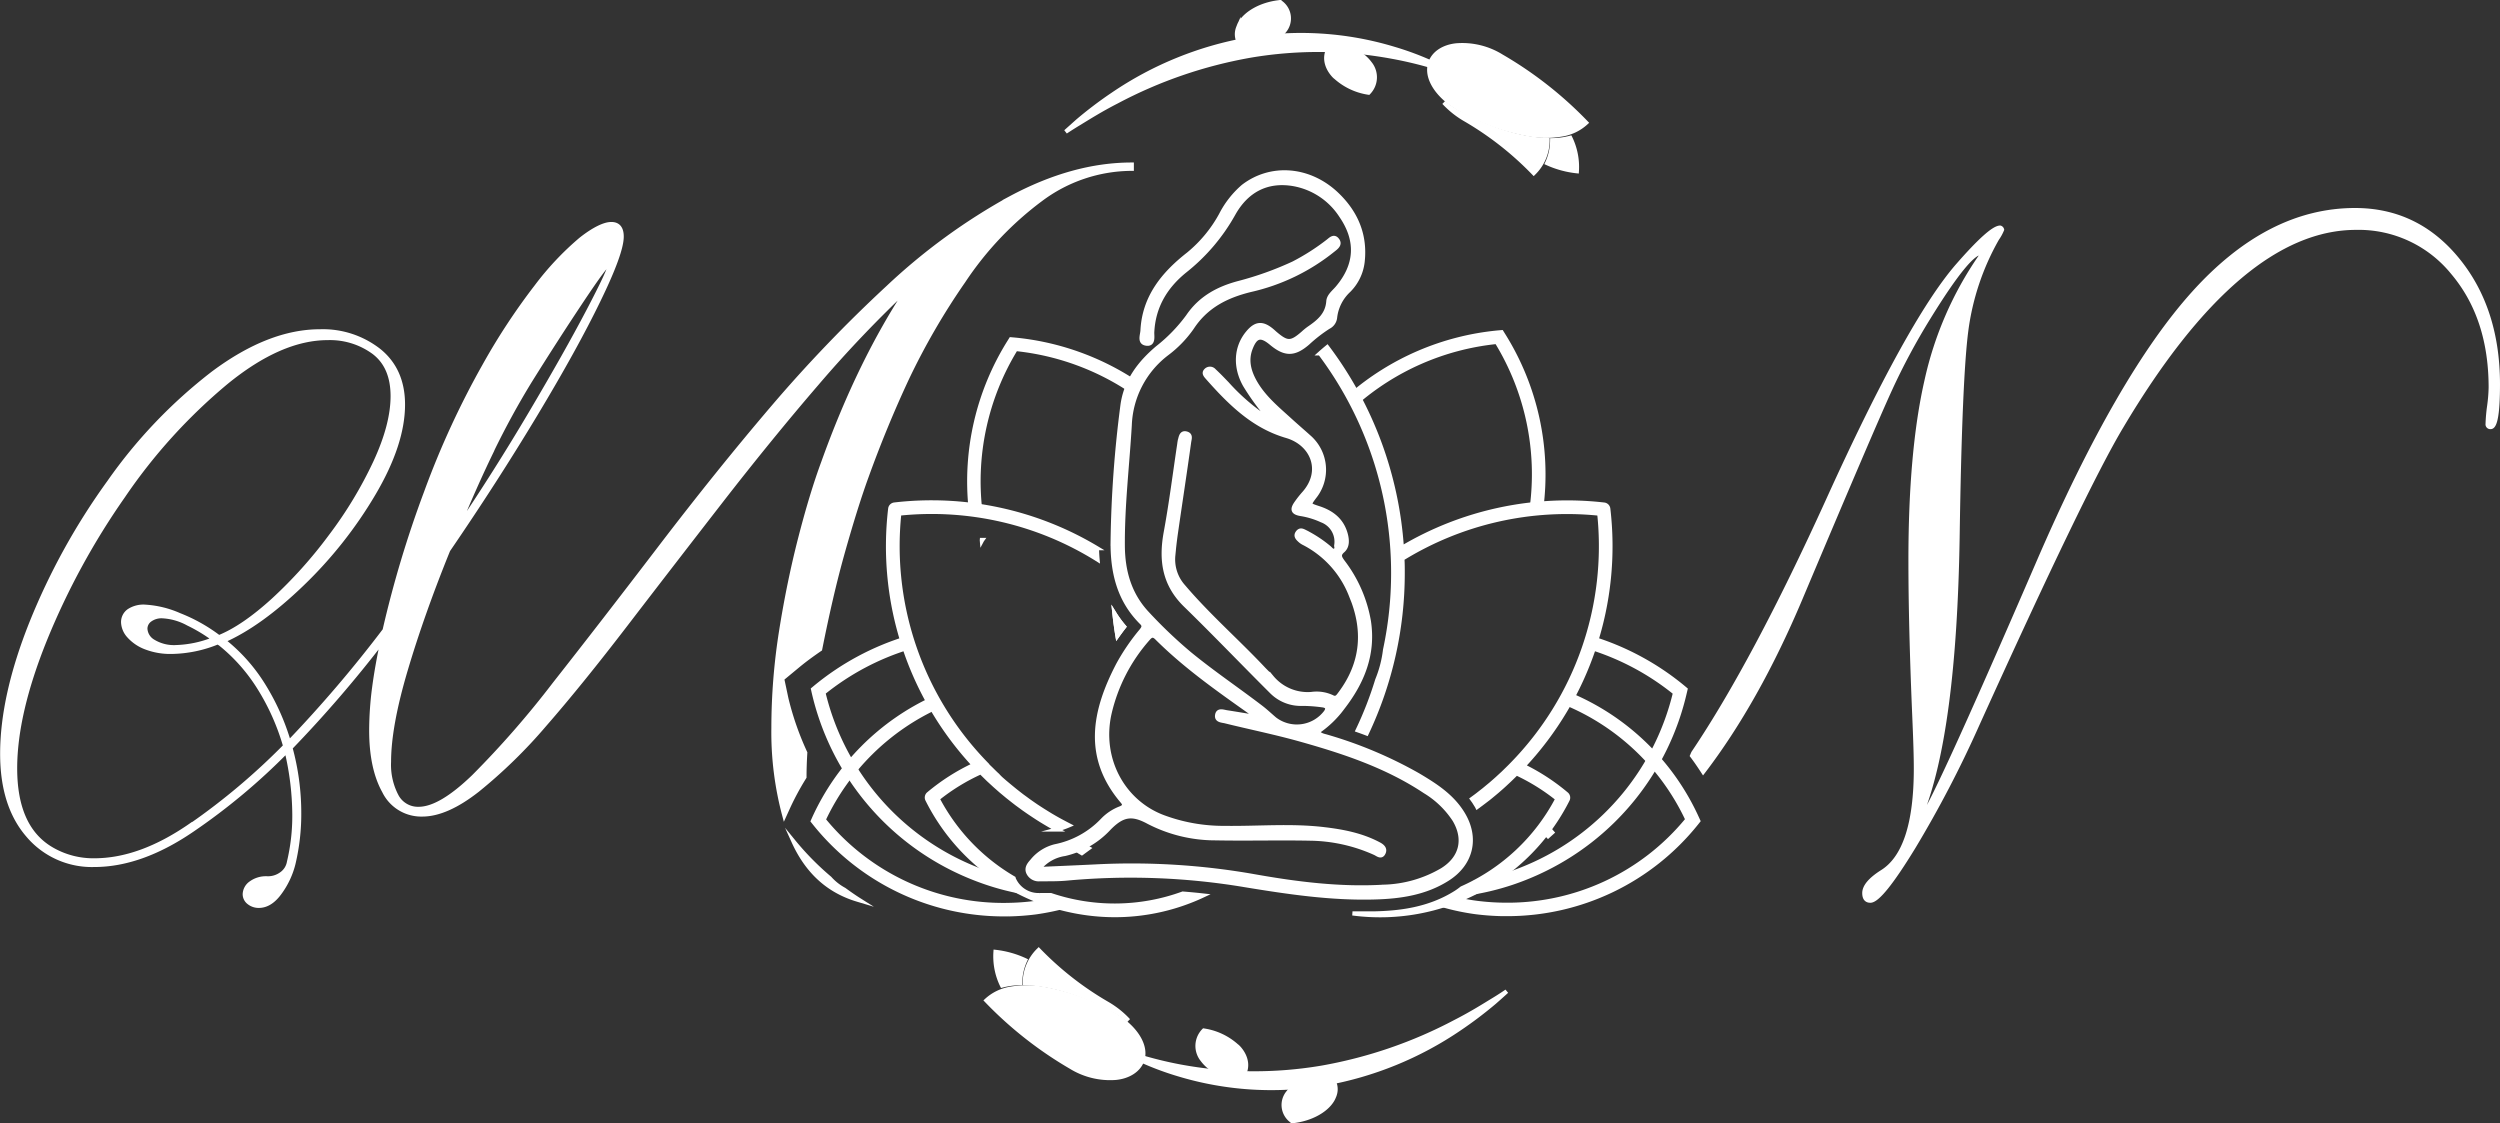
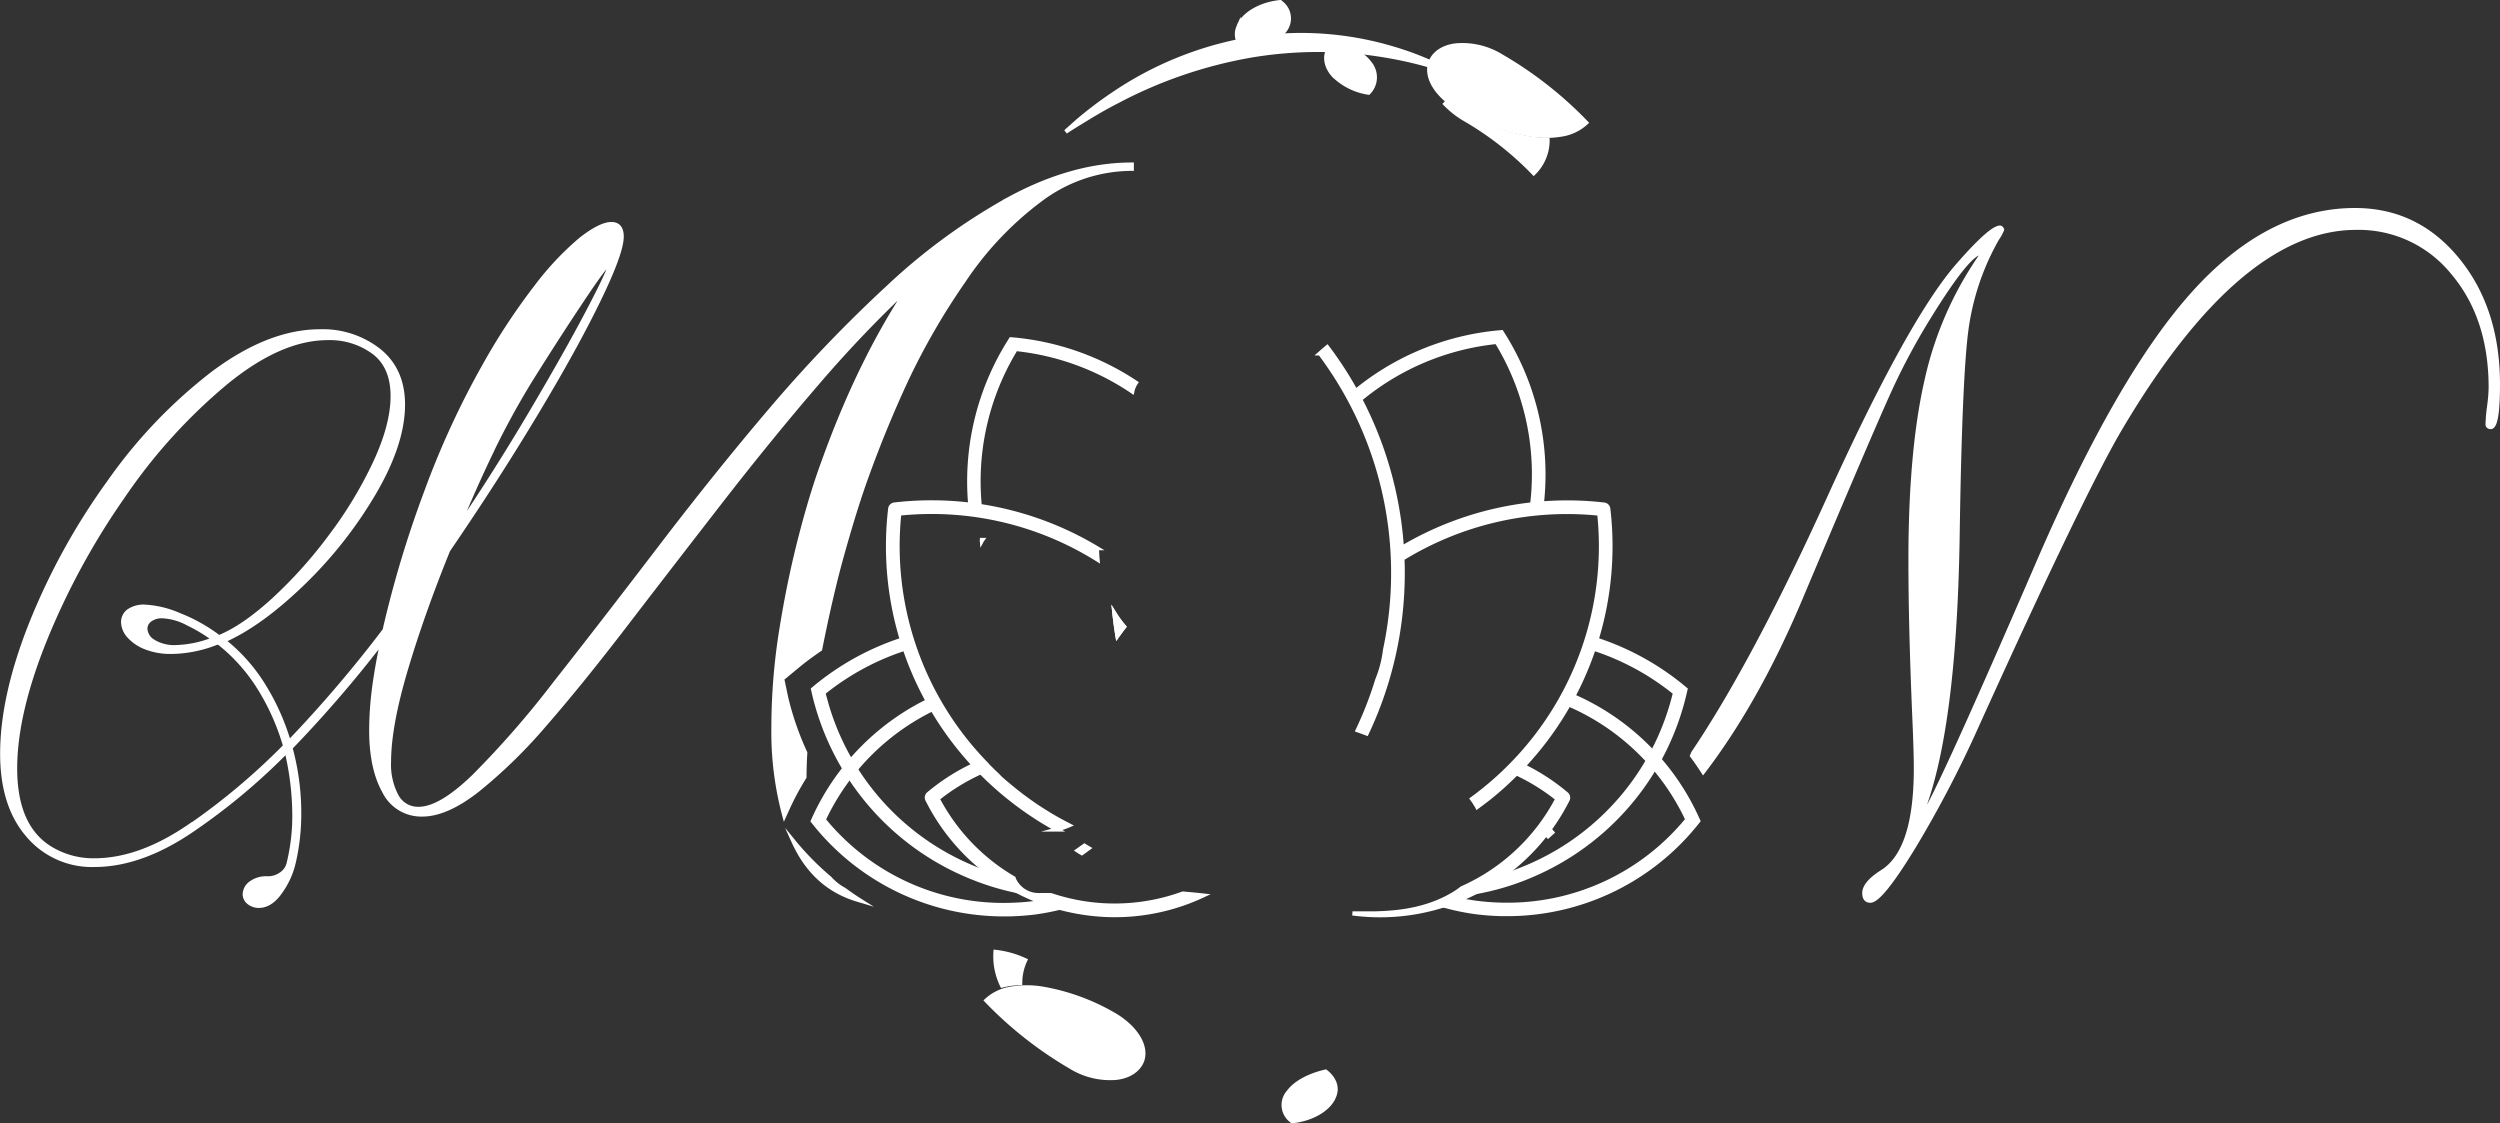
<svg xmlns="http://www.w3.org/2000/svg" viewBox="0 0 597.71 268.54">
  <rect x="0" y="0" width="597.71" height="268.54" fill="#333333" stroke="none" />
  <defs>
    <style>.cls-1{fill:#ffffff;stroke:#ffffff;stroke-miterlimit:10;}</style>
  </defs>
  <g id="Layer_2" data-name="Layer 2">
    <g id="Layer_1-2" data-name="Layer 1">
      <path class="cls-1" d="M402.43,164.35a63.43,63.43,0,0,0-22.18-11.87,7.61,7.61,0,0,1-.59,2.17,60.84,60.84,0,0,1,20.81,11,60.53,60.53,0,0,1-33.58,40.88,64,64,0,0,1-6.15,2.45,58.39,58.39,0,0,1-8.23,2.09,5.81,5.81,0,0,1-1.87,2.56,61.25,61.25,0,0,0,10.81-2.55,63.48,63.48,0,0,0,6.37-2.53,62.72,62.72,0,0,0,35-43.07l.16-.67Z" />
      <path class="cls-1" d="M366.22,121.4a5.51,5.51,0,0,1,1-.1,5.84,5.84,0,0,1,1.28.14A62.82,62.82,0,0,0,359.37,80l-.36-.58-.69.06a63.07,63.07,0,0,0-35.7,15.3l0,0a4.82,4.82,0,0,1,1.22,1.85,60.71,60.71,0,0,1,34-14.88A60.58,60.58,0,0,1,366.22,121.4Z" />
      <path class="cls-1" d="M270.71,93.59a5.69,5.69,0,0,1,.88-2.08h0a63.31,63.31,0,0,0-29.21-10.33l-.69-.06-.36.58a62.84,62.84,0,0,0-9.25,40,6.48,6.48,0,0,1,2.29.46,60.58,60.58,0,0,1,8.49-38.72A60.9,60.9,0,0,1,270.71,93.59Z" />
      <path class="cls-1" d="M241.8,210.44c-1.74-.41-3.48-.9-5.2-1.48a64.89,64.89,0,0,1-6.14-2.45,60.54,60.54,0,0,1-33.59-40.88,60.85,60.85,0,0,1,20.55-10.89,6.77,6.77,0,0,1-.65-2.15,63.46,63.46,0,0,0-21.85,11.76l-.53.44.15.67a62.77,62.77,0,0,0,35,43.07,64.44,64.44,0,0,0,6.37,2.53,61,61,0,0,0,8.5,2.2A5.72,5.72,0,0,1,241.8,210.44Z" />
      <path class="cls-1" d="M405.74,195.63a57.94,57.94,0,0,0-30.93-29.75,6.91,6.91,0,0,1-.72,2.12,55.73,55.73,0,0,1,29.34,27.93,55.54,55.54,0,0,1-44.17,20.38,56.11,56.11,0,0,1-6.07-.43c-1.7-.21-3.37-.53-5-.9a5.9,5.9,0,0,1-3.25,1.1l-.38.23a55.56,55.56,0,0,0,8.37,1.78,60.63,60.63,0,0,0,6.31.45h1A57.94,57.94,0,0,0,405.6,196.8l.43-.54Z" />
      <path class="cls-1" d="M252.35,215c-1.7.38-3.43.71-5.18.93a56.29,56.29,0,0,1-6.08.43,55.41,55.41,0,0,1-44.16-20.38,55.81,55.81,0,0,1,27.52-27.15,6,6,0,0,1-1.09-1.95,58,58,0,0,0-28.75,28.8l-.28.63.43.54a57.94,57.94,0,0,0,45.35,21.75h1a60.44,60.44,0,0,0,6.31-.45A58.83,58.83,0,0,0,255,216.6,5.56,5.56,0,0,1,252.35,215Z" />
-       <path class="cls-1" d="M303.87,100.5a59.3,59.3,0,0,1-6.22-8.43c-2.42-4.28-2.21-9,.64-12.46,1.91-2.33,3.53-2.49,5.83-.56.26.21.5.45.76.67,2.86,2.43,3.77,2.43,6.59,0a15.38,15.38,0,0,1,1.4-1.16c2.36-1.61,4.49-3.3,4.72-6.53.09-1.28,1.28-2.18,2.11-3.14,4.69-5.48,5.05-11.33.95-17.3A17.12,17.12,0,0,0,309.21,44c-6.41-1.08-11.25,1.64-14.32,7.13A45.77,45.77,0,0,1,283.37,64.7c-4.71,3.78-7.63,8.6-7.9,14.84,0,.94.34,2.81-1.31,2.63-1.87-.19-1.07-2-1-3.14.39-8,5-13.59,10.94-18.24a31.92,31.92,0,0,0,7.8-9.4,22.51,22.51,0,0,1,5.31-6.79c6.62-5.11,15.86-4.42,22.45,1.89,4.55,4.36,6.85,9.73,6.11,16.16a11.54,11.54,0,0,1-3.29,6.78,10.42,10.42,0,0,0-3.29,6.51,2.81,2.81,0,0,1-1.57,2.23A35.15,35.15,0,0,0,312.68,82c-3.22,2.78-5.43,2.81-8.73.06-2.55-2.12-3.81-1.8-5,1.37-1,2.73-.34,5.28,1,7.73,2.1,3.79,5.4,6.48,8.53,9.33,1.49,1.36,3,2.65,4.5,4a10.38,10.38,0,0,1,1.24,14.36c-1.36,1.84-1.36,1.84.94,2.6,3.17,1,5.64,2.83,6.57,6.23.39,1.44.47,3-.69,4s-.65,1.7,0,2.62a32.39,32.39,0,0,1,6.24,14.27c1.18,7.89-1.56,14.53-6.25,20.6a24.29,24.29,0,0,1-6,5.78c.6.89,1.5.95,2.29,1.2a101.49,101.49,0,0,1,21.7,9.15c4.11,2.44,8.15,5,10.73,9.26,3.5,5.77,2.07,11.94-3.65,15.57-5.3,3.37-11.26,4.25-17.37,4.42-10.46.3-20.76-1.24-31.06-2.93a165.53,165.53,0,0,0-42.59-1.58c-2.13.2-4.3.16-6.45.17a2.76,2.76,0,0,1-2.8-1.61c-.47-1.12.26-2,.9-2.72a10.25,10.25,0,0,1,5.51-3.54,21.43,21.43,0,0,0,11.31-6.2,11.73,11.73,0,0,1,4.34-2.89c.91-.36,1.15-.84.46-1.64C259.31,181,261.57,170,267.28,159a49.71,49.71,0,0,1,5.55-8.16c.6-.75.86-1.25.08-2-5.45-5.41-7-12.2-6.89-19.58A278.83,278.83,0,0,1,268.36,97c.76-5.83,4-10.13,8.35-13.82A38.41,38.41,0,0,0,284,75.67c3-4.43,7.22-6.69,12.15-8a77.26,77.26,0,0,0,13.08-4.69,53.29,53.29,0,0,0,8.15-5.19c.69-.5,1.53-1.55,2.38-.36.73,1-.25,1.74-1,2.32A48.43,48.43,0,0,1,299,69.32c-5.77,1.41-10.64,3.86-14,9a27.12,27.12,0,0,1-6,6.21,22.52,22.52,0,0,0-8.9,17.12c-.57,9.66-1.74,19.29-1.66,29,.06,6,1.63,11.55,5.91,16.07a111.24,111.24,0,0,0,10.07,9.59c5.52,4.53,11.44,8.51,17.1,12.84,1.12.86,2.14,1.83,3.22,2.75A8.69,8.69,0,0,0,317,170.24c.73-1.1.08-1.51-.85-1.62a35.52,35.52,0,0,0-4.82-.35,9.81,9.81,0,0,1-7.31-2.89c-6.91-6.88-13.65-13.93-20.63-20.73-5.1-5-5.88-10.77-4.66-17.41,1.29-7,2.17-14.07,3.23-21.11a6.85,6.85,0,0,1,.13-.79c.22-.84.35-2,1.53-1.7s.79,1.26.68,2c-1,7.25-2.12,14.5-3.16,21.74q-.39,2.7-.63,5.41a9.71,9.71,0,0,0,2.43,7.44c5.89,6.93,12.75,12.92,19,19.54.69.74,1.43,1.42,2.12,2.16a11.14,11.14,0,0,0,9.47,4,8.77,8.77,0,0,1,4.94.72c1,.55,1.41-.13,1.91-.8,5.54-7.38,6.11-15.32,2.56-23.63a23.73,23.73,0,0,0-11.13-12.33,4.23,4.23,0,0,1-1-.66c-.55-.51-1.16-1.08-.57-1.89s1.2-.46,1.82-.15a29.74,29.74,0,0,1,5.72,3.76c.4.32.77.94,1.35.68s.35-1,.38-1.46a5.43,5.43,0,0,0-3.51-5.76,19.11,19.11,0,0,0-4.8-1.49c-2.11-.31-2.43-1.07-1.19-2.77a24.87,24.87,0,0,1,1.62-2.06c4.93-5.38,2.25-12-4-13.85-6.62-1.93-11.48-6-16-10.73q-1.53-1.62-3-3.29c-.39-.45-.89-1-.35-1.59a1.3,1.3,0,0,1,2,0c1.08,1,2.11,2.07,3.13,3.14A49.74,49.74,0,0,0,301,98.65C301.94,99.29,302.91,99.88,303.87,100.5ZM248.34,207.78c4.77-.22,9.2-.4,13.63-.62a168.16,168.16,0,0,1,37.95,2.35c10.21,1.81,20.47,3.11,30.88,2.5a29.09,29.09,0,0,0,14-4c4.59-2.84,5.69-7.36,2.94-12a22,22,0,0,0-7.06-6.8c-9.2-6.12-19.54-9.53-30.05-12.47-5.82-1.62-11.76-2.83-17.63-4.28-.83-.21-2.21-.17-2-1.49s1.43-.81,2.31-.67c2.21.34,4.42.72,7.09,1.15-.73-.58-1.06-.89-1.43-1.15-7.8-5.52-15.6-11-22.41-17.79-.89-.89-1.45-.57-2.12.23a40.81,40.81,0,0,0-9.2,17.94c-2.34,10.71,3.15,20.85,12.56,24.56a41.29,41.29,0,0,0,15,2.71c7.86.11,15.73-.63,23.58.28,4.63.54,9.17,1.4,13.34,3.63.87.47,1.53,1.11,1.05,2.08-.56,1.13-1.41.29-2.06,0a38.86,38.86,0,0,0-15.46-3.44c-7.53-.16-15.06.07-22.59-.08a34.79,34.79,0,0,1-16.12-3.92c-3.92-2.11-6.14-1.76-9.34,1.48a20.8,20.8,0,0,1-10.64,6.19A9.66,9.66,0,0,0,248.34,207.78Z" />
      <path class="cls-1" d="M268.76,149.85a25.48,25.48,0,0,1-2.32-3.17c.19,1.78.43,3.56.72,5.32C267.69,151.26,268.23,150.53,268.76,149.85Z" />
      <path class="cls-1" d="M282.78,213.64a47.59,47.59,0,0,1-31.55.36h-2.58a6.44,6.44,0,0,1-6.29-3.92l-.05-.12a47.64,47.64,0,0,1-18.14-19,48,48,0,0,1,10.33-6.34c.13.14.27.27.4.4l1.44,1.41.49.45,1,.92.59.52.91.8.65.54.89.74.68.54.88.69.7.54.89.65.72.53.89.62c.25.17.5.35.75.51l.9.6.75.49.92.58.76.46.94.56.76.44,1,.56.28.15a21.72,21.72,0,0,0,2.89-1l-.77-.4-.81-.43-1-.54-.83-.47-.94-.55-.85-.52-.9-.56-.86-.55-.87-.57-.87-.6-.83-.58-.87-.64-.8-.58-.89-.69-.75-.59-.92-.75-.69-.57-1-.84-.62-.54c-.35-.31-.69-.64-1-1-.17-.15-.34-.3-.5-.46-.51-.48-1-1-1.51-1.47-.3-.3-.6-.6-.88-.9l0-.05A74.57,74.57,0,0,1,215,122.79a74.62,74.62,0,0,1,47.41,11q-.12-1.34-.15-2.73a76.87,76.87,0,0,0-48.42-10.43,1.14,1.14,0,0,0-1,1,76.85,76.85,0,0,0,20,61.26A49.71,49.71,0,0,0,222,189.81a1.13,1.13,0,0,0-.28,1.38,49.82,49.82,0,0,0,34.58,26.54,50.42,50.42,0,0,0,10.26,1.06,49.68,49.68,0,0,0,21.05-4.69C286,213.92,284.39,213.77,282.78,213.64Z" />
      <path class="cls-1" d="M364.23,183.15a76.8,76.8,0,0,0,20.28-61.51,1.14,1.14,0,0,0-1-1A77.37,77.37,0,0,0,335.16,131a89.62,89.62,0,0,0-17.84-48c-.5.41-1,.84-1.52,1.29l-.21.19A87.35,87.35,0,0,1,333,133c.06,1.31.09,2.66.09,4a87.31,87.31,0,0,1-1.94,18.36,27.57,27.57,0,0,1-1.88,7.23,86.11,86.11,0,0,1-4.67,12c.71.25,1.42.5,2.14.78A89.52,89.52,0,0,0,335.36,137c0-1,0-2.08-.06-3.11v-.34a75,75,0,0,1,47.06-10.75,74.55,74.55,0,0,1-20.85,59.92v0c-.22.22-.44.46-.67.68l-1.46,1.43-.49.45-1,.92-.61.54-.92.8-.67.55-.89.74-.71.55-.88.69c-.24.19-.49.37-.74.55l-.53.39c.37.51.73,1,1.06,1.59a3.3,3.3,0,0,1,.18.32l0,0,1-.74.62-.47,1-.76.62-.5.94-.78.61-.51.95-.83.57-.51,1-.93.47-.44,1.45-1.41.15-.15a48.28,48.28,0,0,1,9.79,6.09,47.52,47.52,0,0,1-22.86,21.4,15.44,15.44,0,0,1-1.38,1c-6.53,4.15-13.74,4.86-19.29,5l-2.73,0c-.91,0-1.82,0-2.73,0a50.21,50.21,0,0,0,51.43-27.16,1.12,1.12,0,0,0-.29-1.38A49.87,49.87,0,0,0,364.23,183.15Z" />
      <path class="cls-1" d="M260.28,202.8l-.75-.44-.25-.16c-.54.4-1.1.76-1.64,1.14.32.21.63.44,1,.64C259.16,203.59,259.74,203.21,260.28,202.8Z" />
      <path class="cls-1" d="M370.12,199.93c.34-.29.67-.59,1-.9-.22-.25-.47-.48-.68-.74l-1,.85C369.65,199.41,369.87,199.68,370.12,199.93Z" />
      <path class="cls-1" d="M268.76,149.85a25.48,25.48,0,0,1-2.32-3.17c.19,1.78.43,3.56.72,5.32C267.69,151.26,268.23,150.53,268.76,149.85Z" />
      <path class="cls-1" d="M234.75,129.09a.86.86,0,0,0,0,.16,1.4,1.4,0,0,1,.1-.16Z" />
      <path class="cls-1" d="M191.35,128.59q-2.73,10.6-4.58,22.24A148.09,148.09,0,0,0,184.92,174a76.88,76.88,0,0,0,2.61,21l1-2.2a64.59,64.59,0,0,1,3.8-7c0-1.88.07-3.82.19-5.84A69.38,69.38,0,0,1,188,167L187,162.28l3.71-3.07c1.72-1.43,3.53-2.74,5.37-4,1.68-8.45,3.42-16,5.23-22.49q3.18-11.37,5.83-18.67,4.32-12,9.63-23.4a165.06,165.06,0,0,1,13.61-23.49A78.19,78.19,0,0,1,248.8,47.7a36.46,36.46,0,0,1,21.79-7.35v-1q-14,0-28.94,8A144.15,144.15,0,0,0,212.34,68.7a339.08,339.08,0,0,0-27.58,28.74q-13.15,15.42-27,33.56t-25.17,32.52a225.34,225.34,0,0,1-19.31,22.12q-8,7.74-13.17,7.75a5.78,5.78,0,0,1-5.26-3A16,16,0,0,1,93,182.15q0-8.52,4-22t10.15-28.63Q118.45,115,128,99.13t15.09-27.3q5.55-11.4,5.54-15.26c0-2-.83-3-2.48-3s-4.19,1.22-7.27,3.65a69.37,69.37,0,0,0-10.6,11.25,153.27,153.27,0,0,0-12.4,18.82,204.66,204.66,0,0,0-14,30.39,260.46,260.46,0,0,0-9.92,33,305,305,0,0,1-22.88,26.82A55.17,55.17,0,0,0,63,163.88a41.16,41.16,0,0,0-9.55-10.72q8.75-3.85,18.83-13.57A101.44,101.44,0,0,0,89.34,118q7-11.88,7-21.27,0-8.27-5.7-12.89a21.76,21.76,0,0,0-14.14-4.62q-12.12,0-25.53,10A118.82,118.82,0,0,0,26.07,115.3,157.73,157.73,0,0,0,7.53,148.87q-7,17.53-7,31.35,0,12.36,6.14,19.47a20,20,0,0,0,15.86,7.1q11.16,0,23.36-8.31a150,150,0,0,0,22.64-18.9,66.88,66.88,0,0,1,1.85,15.25,47.23,47.23,0,0,1-1.28,11.24A4.38,4.38,0,0,1,67.22,209a5.43,5.43,0,0,1-3,1h-.32a6.1,6.1,0,0,0-3.94,1.16,3.35,3.35,0,0,0-1.44,2.61,2.48,2.48,0,0,0,1,2,3.71,3.71,0,0,0,2.37.8c1.87,0,3.59-1.11,5.14-3.33a19.75,19.75,0,0,0,3.13-6.79,51.53,51.53,0,0,0,1.37-12,59.18,59.18,0,0,0-2.09-15.66,296.36,296.36,0,0,0,22-25.53q-1.29,5.94-2,11.32a80.53,80.53,0,0,0-.68,10q0,9.08,3.09,14.61a9.87,9.87,0,0,0,9.11,5.54q5.79,0,13.25-5.86a121,121,0,0,0,16-15.62q8.51-9.75,19.35-23.88t22.68-29.39q11.84-15.25,23-28.22a292.18,292.18,0,0,1,22.08-23.16q-11.81,17.75-20.47,41.91Q194.08,118,191.35,128.59Zm-73.67-21q4.14-8.52,9-16.46Q133,81,139,72t6.7-9c.11,0,.16.06.16.17q0,1.28-5.25,11.28t-13.65,24.2q-8.4,14.22-17.79,28.11Q113.54,116.14,117.68,107.64Zm-72,89.68q-12.12,8.43-23.12,8.43a19.79,19.79,0,0,1-9.88-2.49q-9.07-5-9.07-19.51,0-13.08,7.15-30.79a174.52,174.52,0,0,1,18.7-34.32A131.2,131.2,0,0,1,54.09,91.42q13-10.61,24.29-10.6a17.69,17.69,0,0,1,11,3.41q4.5,3.42,4.5,10.48,0,6.83-4.14,15.78a98.39,98.39,0,0,1-10.68,17.7,108.36,108.36,0,0,1-13.73,15.3q-7.19,6.54-13,8.87a39.27,39.27,0,0,0-9.44-5.3,23.75,23.75,0,0,0-8.15-2,6.34,6.34,0,0,0-3.93,1,3.27,3.27,0,0,0-1.37,2.73,5.14,5.14,0,0,0,1.37,3.25,10.2,10.2,0,0,0,4,2.73,16.34,16.34,0,0,0,6.19,1.08,30.1,30.1,0,0,0,11.16-2.33A41.87,41.87,0,0,1,62,164.48a54.61,54.61,0,0,1,6.18,13.89A158.38,158.38,0,0,1,45.7,197.32Zm5.46-44.48a26.26,26.26,0,0,1-9,1.93,9.52,9.52,0,0,1-5.46-1.33,3.76,3.76,0,0,1-1.93-3.09,2.62,2.62,0,0,1,1.09-2.09,4.67,4.67,0,0,1,3-.88A14.28,14.28,0,0,1,45,149.11,37.56,37.56,0,0,1,51.16,152.84Z" />
      <path class="cls-1" d="M201.84,212.71a12.68,12.68,0,0,1-3.45-2.72,66.66,66.66,0,0,1-8.66-8.79c3,6.61,7.51,11.08,13.74,13.38.69.26,1.39.47,2.09.68C204.29,214.46,203.06,213.6,201.84,212.71Z" />
      <path class="cls-1" d="M318.74,17.89c-1.9-2.2-2.2-4.76-.74-6.8l.18-.24.32,0a17.72,17.72,0,0,1,2.74.38,16.24,16.24,0,0,1,2.51.93,9.28,9.28,0,0,1,3.78,3,5.26,5.26,0,0,1-.33,7,15.1,15.1,0,0,1-7.82-3.66C319.15,18.34,318.94,18.12,318.74,17.89Z" />
      <path class="cls-1" d="M296.47,5.56c1.5-2.51,5-4.47,9.13-5l.48-.07.19.17A4.67,4.67,0,0,1,307,7.48c-1.81,2.43-5.2,4.06-8.88,4.91-2-1.54-3-3.73-2-6A6,6,0,0,1,296.47,5.56Z" />
      <path class="cls-1" d="M366.69,41.4A11,11,0,0,0,370,33.49c-6.57-.21-14-2.59-21.31-6.61a17.22,17.22,0,0,1-3.48-2.38,21.86,21.86,0,0,0,5,4A75.24,75.24,0,0,1,366.69,41.4Z" />
-       <path class="cls-1" d="M371.09,34a12.79,12.79,0,0,1-1.2,5A23.06,23.06,0,0,0,377,40.94a15.91,15.91,0,0,0-1.58-8,17.74,17.74,0,0,1-4.32.58Z" />
      <path class="cls-1" d="M342,14.93c-1.35,3.8,2,8.41,7.13,11.24a51.23,51.23,0,0,0,16.69,6,22.67,22.67,0,0,0,7.49,0,11.14,11.14,0,0,0,5.92-2.83A92.43,92.43,0,0,0,359,13.47a17.8,17.8,0,0,0-10.76-2.63C345.11,11.15,342.79,12.72,342,14.93Z" />
      <path class="cls-1" d="M254.78,31.51l2.9-2.59a96,96,0,0,1,8.42-6.37,83,83,0,0,1,32.17-13.1,76.59,76.59,0,0,1,34.94,2.2,70.78,70.78,0,0,1,10,3.79c1.15.49,2,1,2.59,1.28l.89.47-.95-.31c-.63-.21-1.53-.55-2.73-.86a92.37,92.37,0,0,0-10.17-2.46A96.75,96.75,0,0,0,299,13.29a107.92,107.92,0,0,0-32,11c-3.91,2-6.91,3.91-9,5.18S254.78,31.51,254.78,31.51Z" />
-       <path class="cls-1" d="M296.28,250.65c1.89,2.2,2.19,4.76.73,6.8l-.18.24-.32,0a17.72,17.72,0,0,1-2.74-.38,16.63,16.63,0,0,1-2.51-.93,9.36,9.36,0,0,1-3.78-3,5.26,5.26,0,0,1,.33-7,15.1,15.1,0,0,1,7.82,3.66C295.86,250.2,296.07,250.42,296.28,250.65Z" />
      <path class="cls-1" d="M318.54,263c-1.5,2.51-5.05,4.47-9.12,5l-.49.07-.19-.17a4.67,4.67,0,0,1-.69-6.79c1.81-2.43,5.2-4.06,8.88-4.91,2,1.54,3,3.73,2,6A6,6,0,0,1,318.54,263Z" />
-       <path class="cls-1" d="M248.33,227.14a11,11,0,0,0-3.32,7.91c6.57.21,14,2.59,21.31,6.61A17.22,17.22,0,0,1,269.8,244a21.86,21.86,0,0,0-5-4A75,75,0,0,1,248.33,227.14Z" />
      <path class="cls-1" d="M243.92,234.58a12.79,12.79,0,0,1,1.2-5,23.06,23.06,0,0,0-7.11-2,15.91,15.91,0,0,0,1.58,8.05,17.74,17.74,0,0,1,4.32-.58Z" />
      <path class="cls-1" d="M273.06,253.61c1.35-3.8-2-8.41-7.13-11.24a51.23,51.23,0,0,0-16.69-6,22.67,22.67,0,0,0-7.49,0,11.14,11.14,0,0,0-5.92,2.83A92.43,92.43,0,0,0,256,255.07a17.87,17.87,0,0,0,10.76,2.63C269.9,257.39,272.22,255.82,273.06,253.61Z" />
-       <path class="cls-1" d="M360.23,237s-1,.93-2.9,2.59a96,96,0,0,1-8.42,6.37,83,83,0,0,1-32.17,13.1,76.59,76.59,0,0,1-34.94-2.2,70.78,70.78,0,0,1-9.95-3.79c-1.15-.49-2-1-2.59-1.28l-.89-.47.95.31c.63.21,1.53.55,2.74.86A91.52,91.52,0,0,0,282.22,255a96.75,96.75,0,0,0,33.78.27,108.49,108.49,0,0,0,32-11c3.91-2,6.91-3.91,9-5.18S360.23,237,360.23,237Z" />
      <path class="cls-1" d="M587.54,62.06q-9.67-11.82-24.47-11.83-20.72,0-38.61,19.86T487.32,134.5q-26.37,61-28,60.95l-.19-.24c0-.32.06-.49.19-.49q7.95-19.92,8.7-66.2.56-37.91,2.08-49.5a60.25,60.25,0,0,1,7.36-21.93,11,11,0,0,0,1.2-2.18.67.67,0,0,0-.46-.49q-2.24,0-10.19,9.11-11.58,13.35-30.93,56Q419.48,158.26,404.84,180c-.11.23-.2.46-.3.69.94,1.24,1.81,2.53,2.66,3.84,8.53-11.17,16.28-24.9,23.21-41.31q17.29-41,21.42-50a158,158,0,0,1,9.31-17.36q9.81-15.9,12.68-15.42a7.45,7.45,0,0,1-.37,1A83.73,83.73,0,0,0,460.61,91q-3.84,16.81-3.84,42.94,0,15.68.92,37.29.38,8.74.37,12.51,0,19.8-8.16,24.78-4.17,2.67-4.17,5c0,1.21.48,1.82,1.44,1.82q2.49,0,10.32-12.81a268.6,268.6,0,0,0,15.22-29.2q25.62-56.58,34.51-71.39,28.21-47.47,56.07-47.48a29,29,0,0,1,23.14,10.73q9.06,10.73,9.06,27.46a37.61,37.61,0,0,1-.37,4.48,39.44,39.44,0,0,0-.37,4.24.65.65,0,0,0,.73.73q1.72,0,1.73-10.18Q597.21,73.88,587.54,62.06Z" />
    </g>
  </g>
</svg>